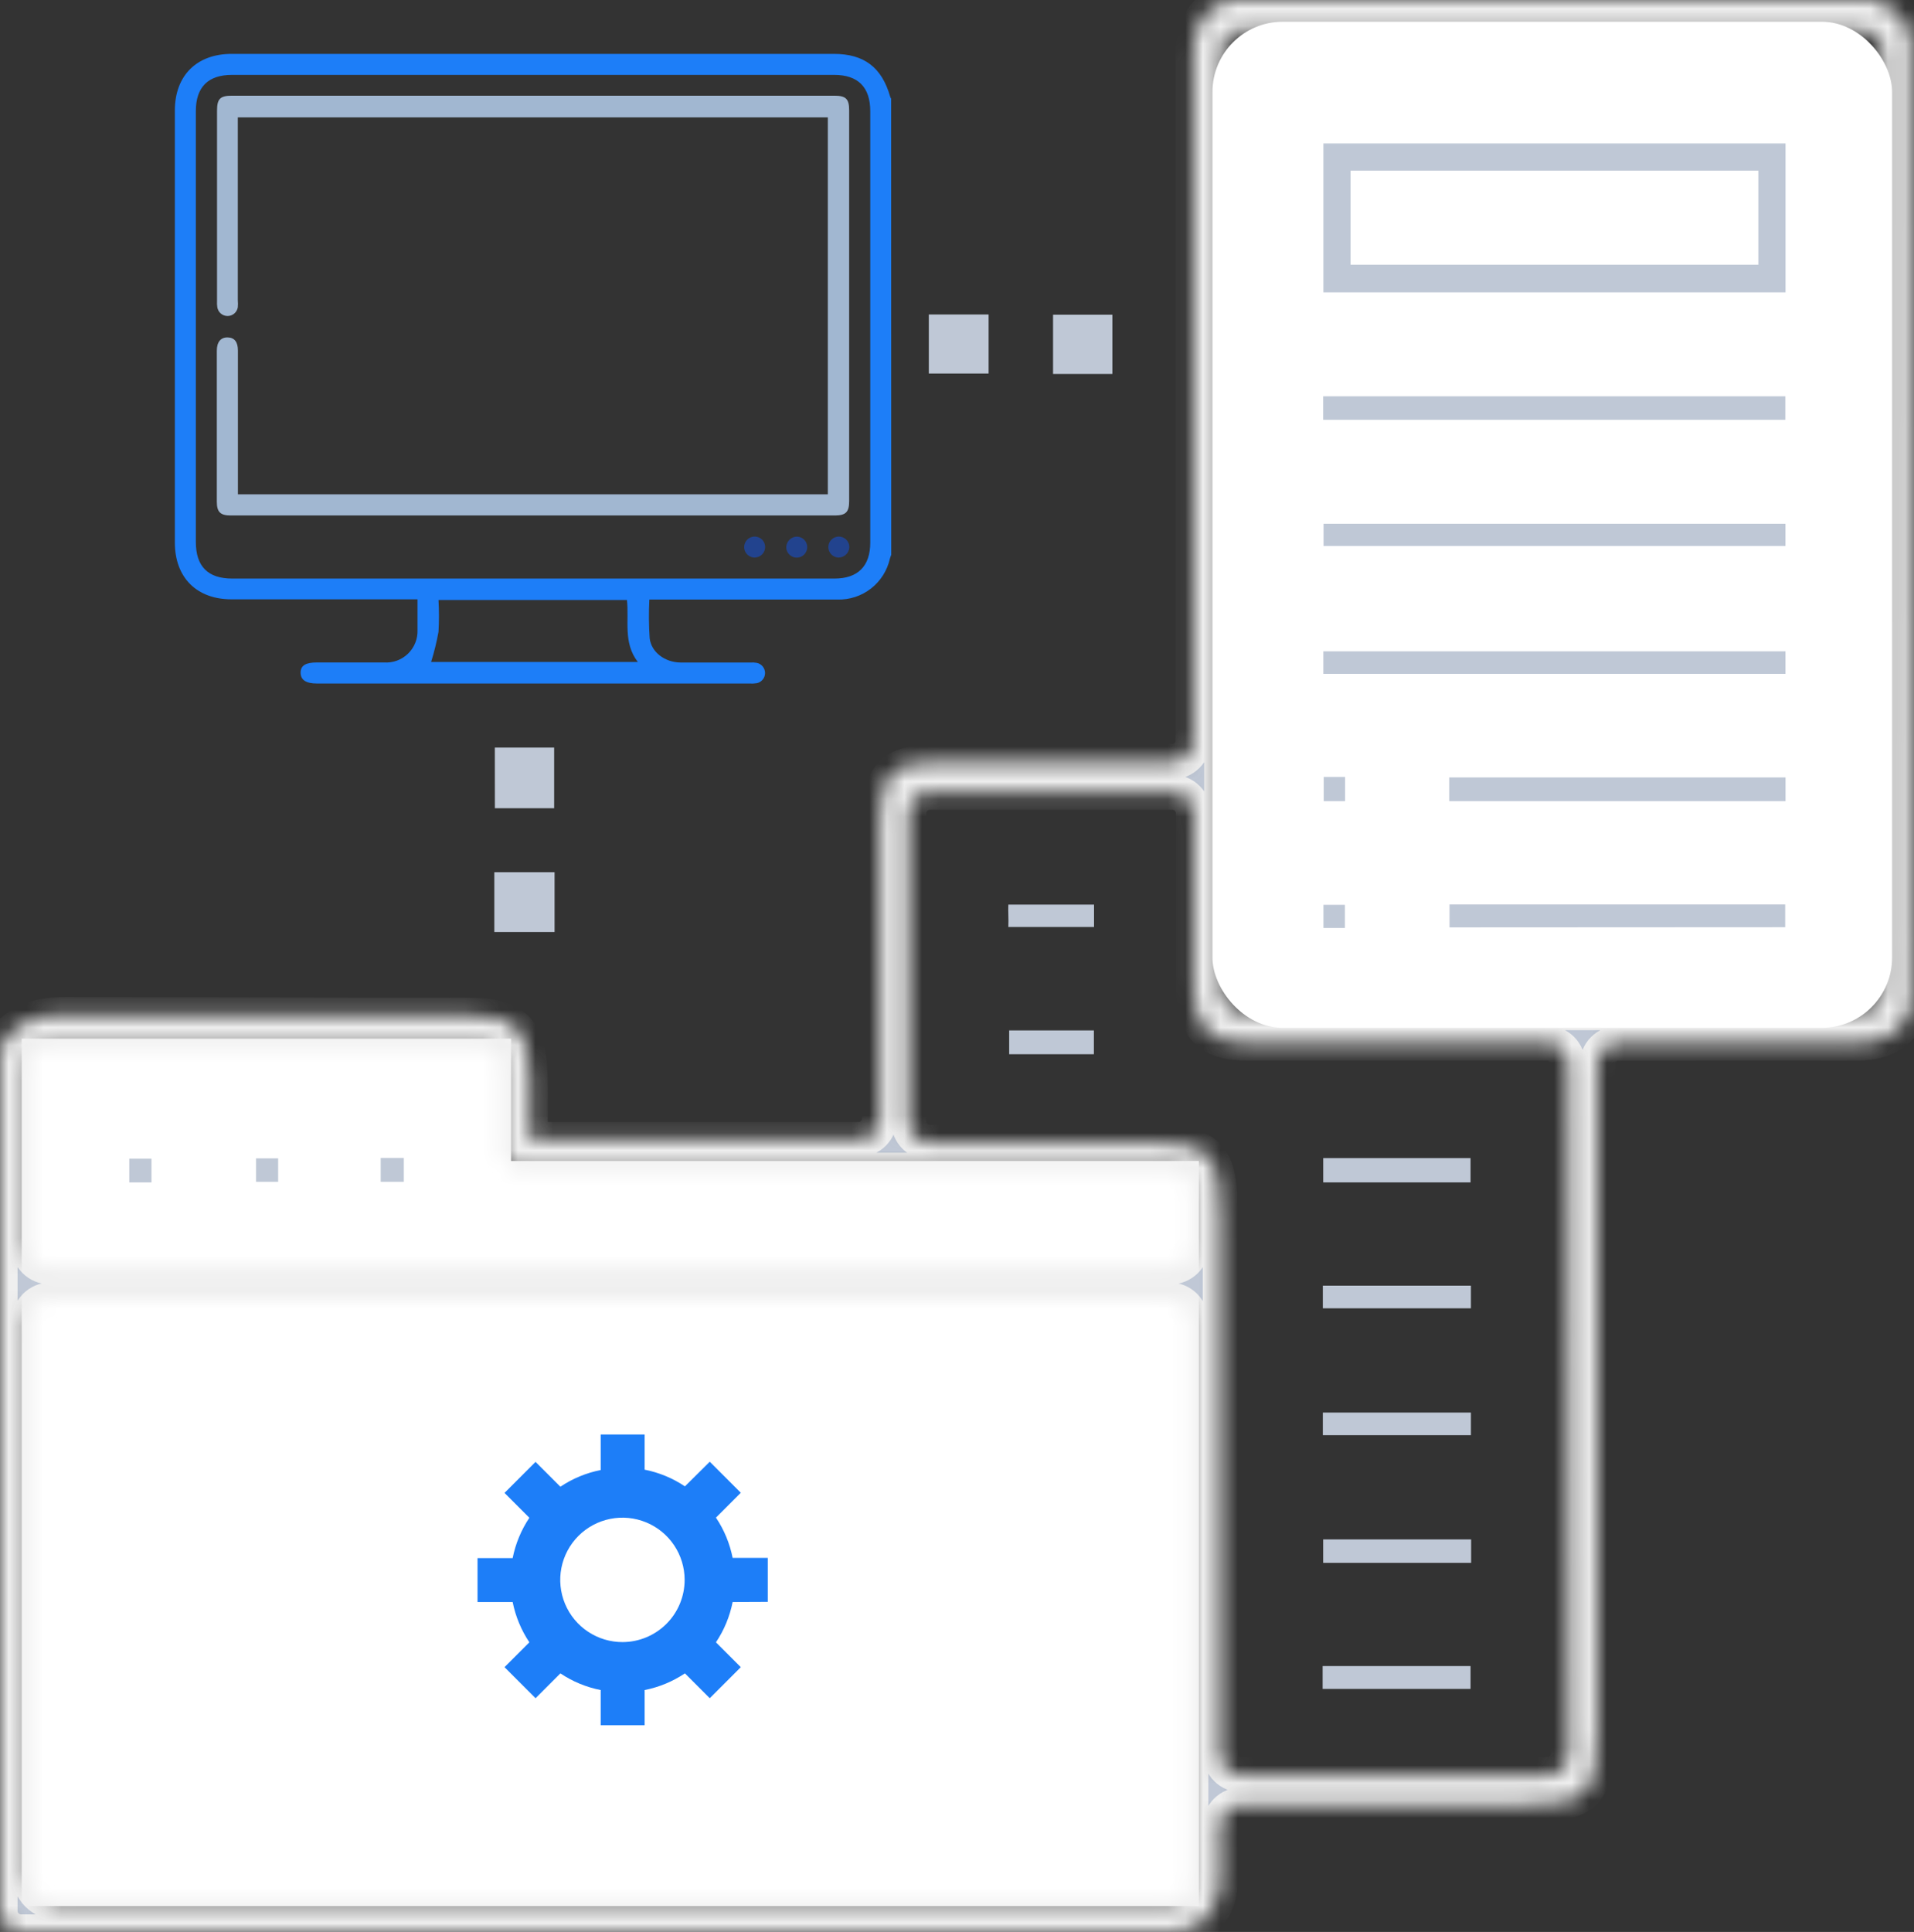
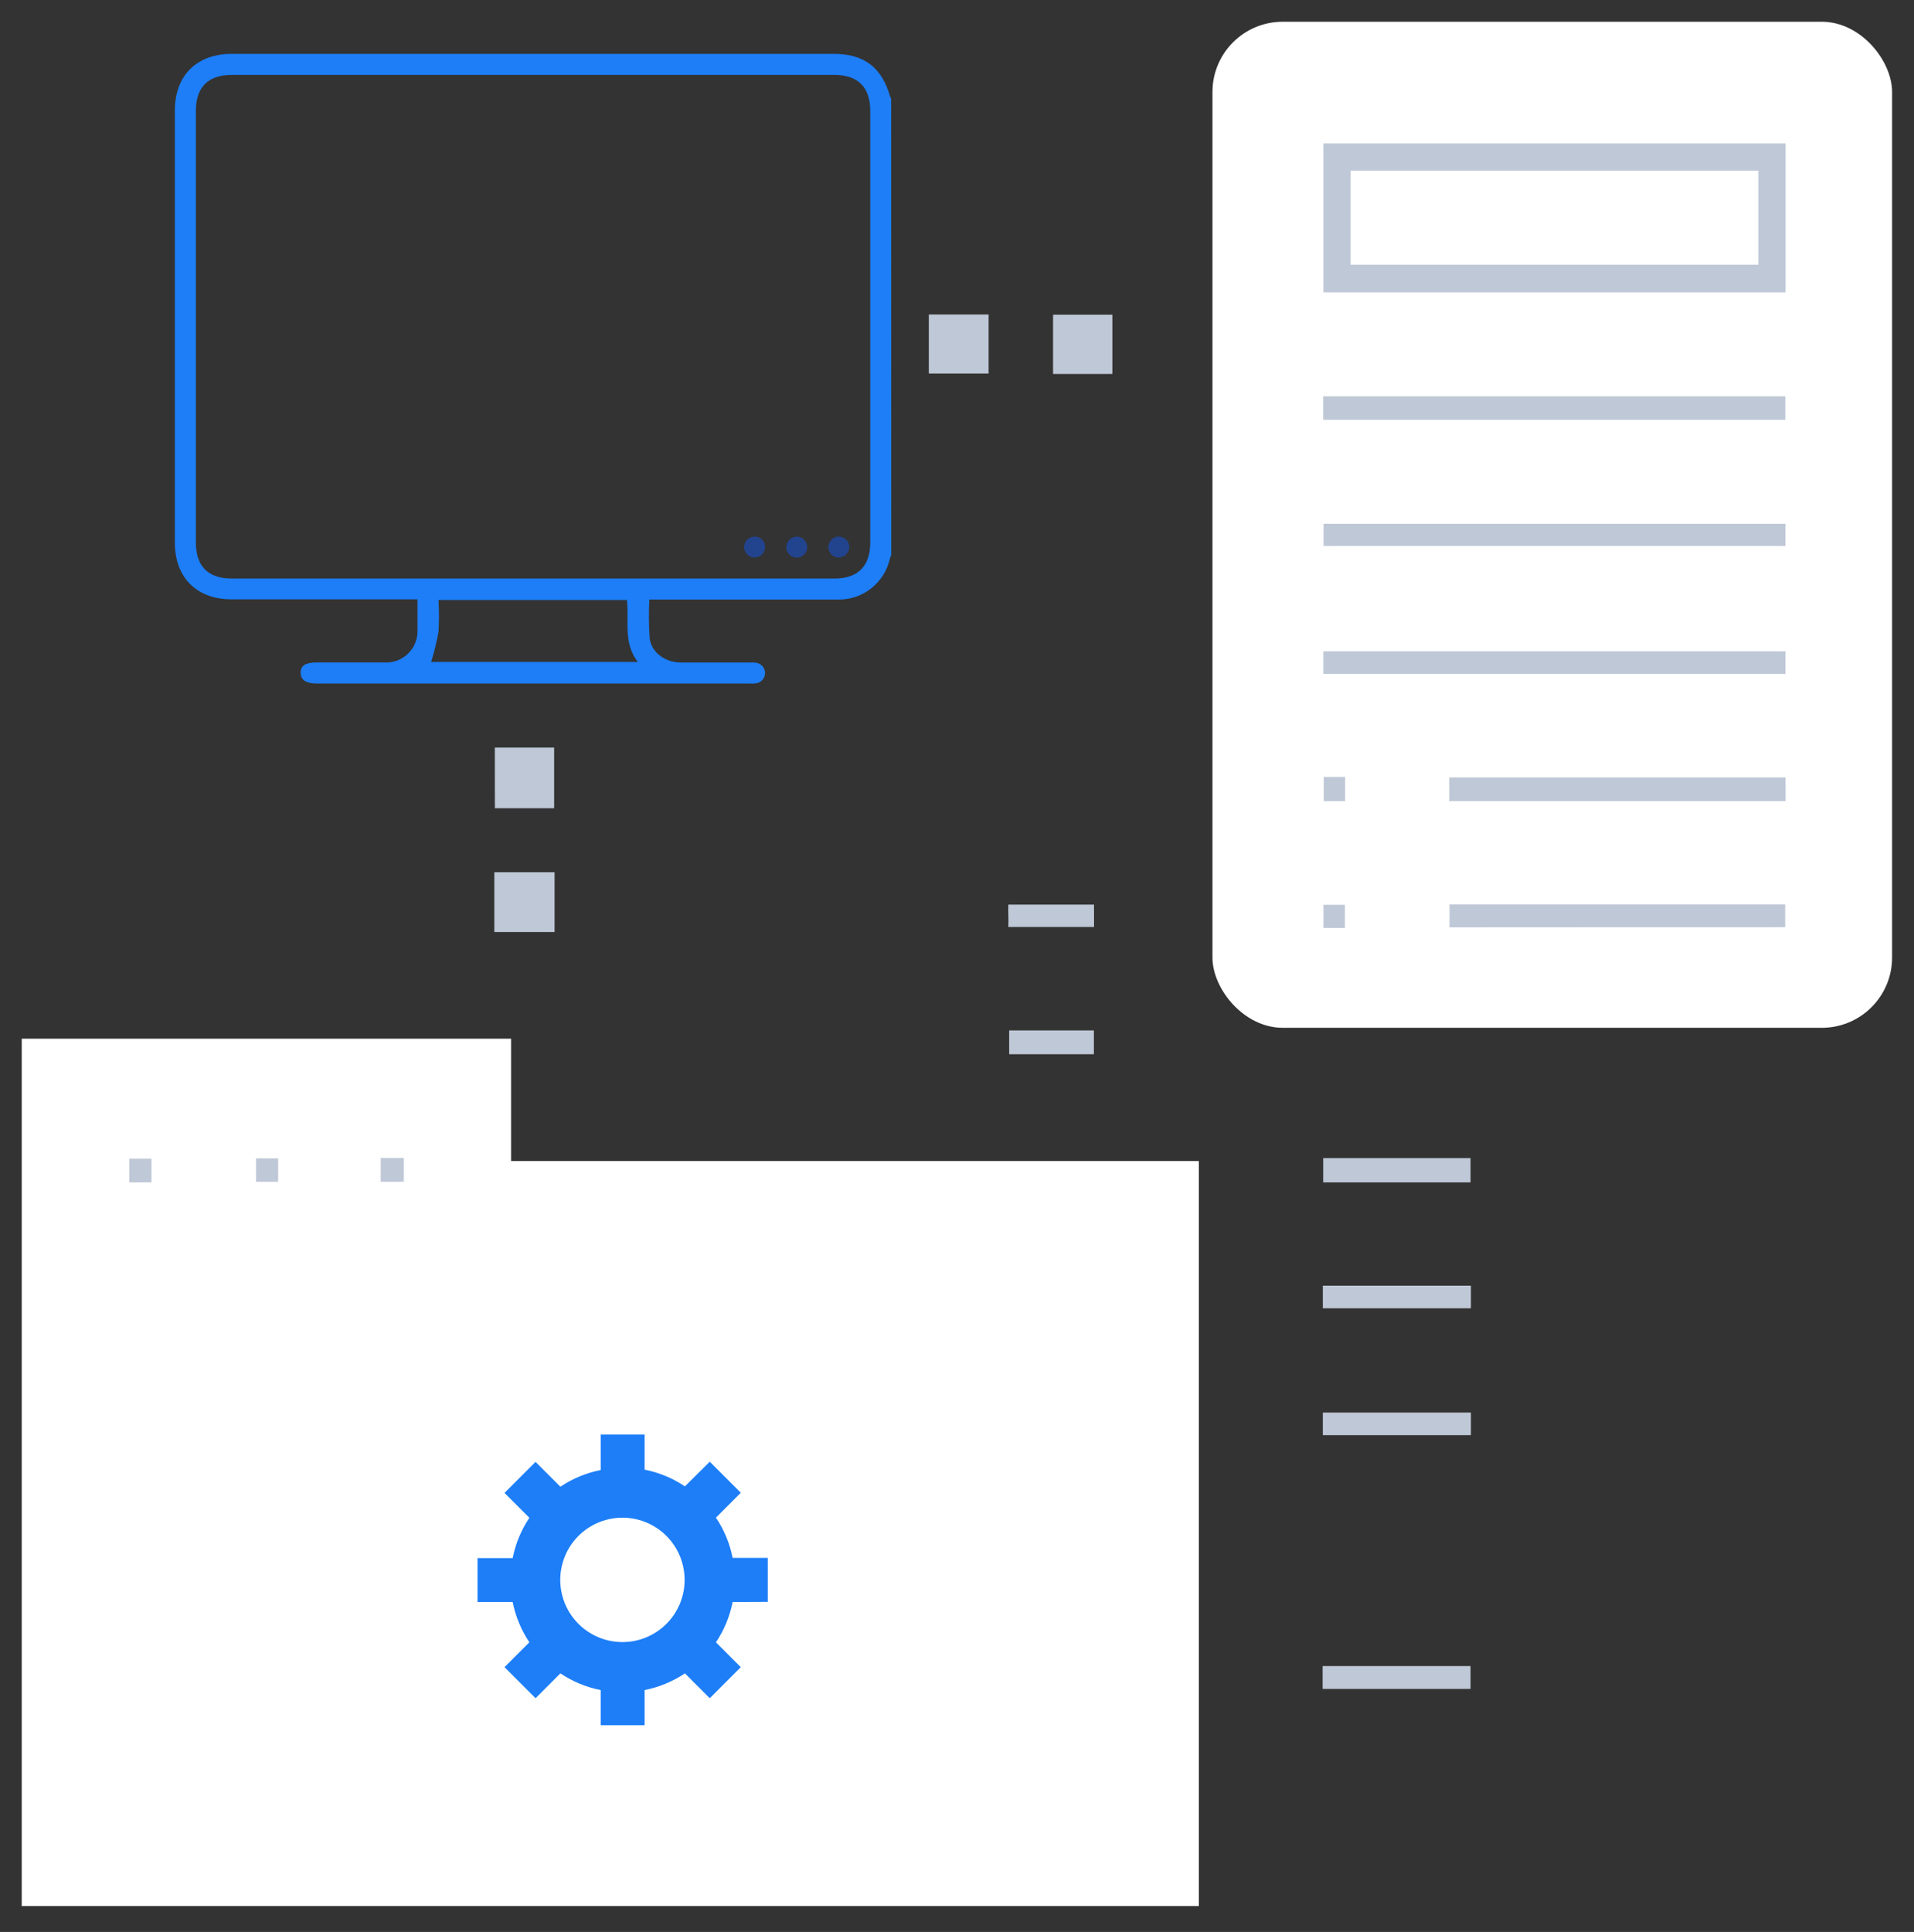
<svg xmlns="http://www.w3.org/2000/svg" width="109" height="110" viewBox="0 0 109 110" fill="none">
  <rect x="0" y="0" width="109" height="110" fill="#333333" stroke="none" />
  <path d="M1.238 59.14H29.105V66.106H68.273V108.526H1.238V59.14Z" fill="white" />
  <mask id="path-2-inside-1_330_405" fill="white">
-     <path d="M108.841 57.099C108.843 57.22 108.825 57.34 108.789 57.455C108.269 59.003 107.07 59.409 105.547 59.4C101.147 59.372 96.75 59.4 92.35 59.4H92.165C91.847 59.4 91.542 59.526 91.317 59.751C91.093 59.975 90.966 60.28 90.966 60.598V98.54C90.966 102.185 90.397 102.767 86.783 102.77C81.483 102.77 76.182 102.77 70.881 102.77H70.689C70.374 102.77 70.072 102.893 69.848 103.114C69.624 103.335 69.495 103.635 69.49 103.949C69.49 104.739 69.466 105.498 69.518 106.247C69.593 107.324 69.425 108.263 68.874 109.015C68.636 109.327 68.328 109.579 67.975 109.75C67.621 109.921 67.233 110.006 66.84 110H1.198C1.041 110 0.885 109.969 0.74 109.908C0.594 109.848 0.462 109.76 0.351 109.649C0.24 109.537 0.151 109.405 0.091 109.26C0.031 109.115 4.0901e-06 108.959 4.0901e-06 108.801V59.932C-0.001 59.672 0.084 59.418 0.242 59.211C1.108 58.075 2.35 57.765 3.762 57.768C11.36 57.79 18.959 57.787 26.557 57.805C29.328 57.805 30.124 58.61 30.189 61.391C30.214 62.524 30.189 63.66 30.189 64.883H48.888C49.206 64.883 49.512 64.757 49.737 64.531C49.962 64.306 50.089 64.001 50.089 63.682V59.483C50.089 55.226 50.012 50.968 50.089 46.711C50.148 43.999 50.82 43.398 53.544 43.37C57.944 43.324 62.344 43.37 66.747 43.37C67.065 43.37 67.37 43.244 67.596 43.019C67.821 42.795 67.948 42.49 67.948 42.172V4.397C67.948 4.019 67.948 3.638 67.948 3.257C67.908 1.777 68.351 0.61 69.781 0.068C69.912 0.021 70.049 -0.002 70.187 0H106.569C106.714 -0.002 106.857 0.023 106.993 0.074C107.393 0.231 107.756 0.471 108.058 0.777C108.36 1.083 108.594 1.449 108.745 1.852C108.796 1.983 108.821 2.123 108.82 2.264L108.841 57.099ZM67.815 107.136V75.219C67.815 74.901 67.689 74.596 67.464 74.371C67.24 74.147 66.935 74.02 66.617 74.02H2.867C2.55 74.021 2.245 74.148 2.021 74.372C1.796 74.597 1.67 74.901 1.669 75.219V106.69C1.669 107.126 1.842 107.544 2.15 107.852C2.459 108.161 2.877 108.334 3.313 108.334H66.617C66.935 108.334 67.24 108.208 67.464 107.983C67.689 107.758 67.815 107.453 67.815 107.136ZM70.775 57.653H105.999C106.156 57.653 106.312 57.622 106.458 57.562C106.603 57.502 106.735 57.414 106.846 57.302C106.958 57.191 107.046 57.059 107.106 56.914C107.166 56.768 107.197 56.612 107.197 56.455V2.917C107.197 2.599 107.071 2.294 106.846 2.07C106.622 1.845 106.317 1.719 105.999 1.719H70.775C70.457 1.719 70.152 1.845 69.927 2.069C69.702 2.294 69.575 2.599 69.574 2.917V56.455C69.575 56.773 69.702 57.078 69.927 57.303C70.152 57.527 70.457 57.653 70.775 57.653ZM89.285 60.589C89.284 60.271 89.157 59.966 88.932 59.741C88.707 59.517 88.402 59.39 88.084 59.39H87.824C82.216 59.39 76.612 59.39 71.008 59.39C68.865 59.39 68.004 58.489 67.964 56.334C67.964 55.539 67.964 54.74 67.964 53.941C67.964 51.411 67.964 48.882 67.964 46.309C67.964 45.99 67.837 45.684 67.612 45.459C67.387 45.234 67.081 45.107 66.763 45.107H52.95C52.631 45.107 52.326 45.234 52.1 45.459C51.875 45.684 51.749 45.99 51.749 46.309V63.849C51.749 64.168 51.875 64.473 52.1 64.699C52.326 64.924 52.631 65.05 52.95 65.05H65.444C68.865 65.05 69.5 65.701 69.5 69.2V99.853C69.5 100.01 69.531 100.166 69.591 100.312C69.651 100.457 69.74 100.589 69.851 100.7C69.962 100.812 70.094 100.9 70.24 100.96C70.385 101.02 70.541 101.051 70.698 101.051H88.115C88.433 101.051 88.737 100.925 88.962 100.7C89.187 100.476 89.313 100.171 89.313 99.853L89.285 60.589ZM66.667 66.633H29.777C29.459 66.633 29.155 66.507 28.93 66.282C28.705 66.057 28.579 65.752 28.579 65.434V60.79C28.579 60.472 28.453 60.167 28.228 59.942C28.003 59.716 27.699 59.589 27.381 59.589H2.836C2.518 59.589 2.213 59.716 1.989 59.942C1.764 60.167 1.638 60.472 1.638 60.79V70.93C1.638 71.088 1.669 71.244 1.729 71.389C1.789 71.534 1.878 71.666 1.989 71.778C2.1 71.889 2.232 71.977 2.378 72.037C2.523 72.098 2.679 72.129 2.836 72.129H66.667C66.984 72.129 67.289 72.002 67.514 71.778C67.739 71.553 67.865 71.248 67.865 70.93V67.834C67.865 67.677 67.835 67.52 67.775 67.375C67.715 67.229 67.626 67.096 67.515 66.985C67.404 66.873 67.272 66.785 67.126 66.724C66.98 66.664 66.824 66.633 66.667 66.633Z" />
-   </mask>
+     </mask>
  <path d="M108.841 57.099C108.843 57.22 108.825 57.34 108.789 57.455C108.269 59.003 107.07 59.409 105.547 59.4C101.147 59.372 96.75 59.4 92.35 59.4H92.165C91.847 59.4 91.542 59.526 91.317 59.751C91.093 59.975 90.966 60.28 90.966 60.598V98.54C90.966 102.185 90.397 102.767 86.783 102.77C81.483 102.77 76.182 102.77 70.881 102.77H70.689C70.374 102.77 70.072 102.893 69.848 103.114C69.624 103.335 69.495 103.635 69.49 103.949C69.49 104.739 69.466 105.498 69.518 106.247C69.593 107.324 69.425 108.263 68.874 109.015C68.636 109.327 68.328 109.579 67.975 109.75C67.621 109.921 67.233 110.006 66.84 110H1.198C1.041 110 0.885 109.969 0.74 109.908C0.594 109.848 0.462 109.76 0.351 109.649C0.24 109.537 0.151 109.405 0.091 109.26C0.031 109.115 4.0901e-06 108.959 4.0901e-06 108.801V59.932C-0.001 59.672 0.084 59.418 0.242 59.211C1.108 58.075 2.35 57.765 3.762 57.768C11.36 57.79 18.959 57.787 26.557 57.805C29.328 57.805 30.124 58.61 30.189 61.391C30.214 62.524 30.189 63.66 30.189 64.883H48.888C49.206 64.883 49.512 64.757 49.737 64.531C49.962 64.306 50.089 64.001 50.089 63.682V59.483C50.089 55.226 50.012 50.968 50.089 46.711C50.148 43.999 50.82 43.398 53.544 43.37C57.944 43.324 62.344 43.37 66.747 43.37C67.065 43.37 67.37 43.244 67.596 43.019C67.821 42.795 67.948 42.49 67.948 42.172V4.397C67.948 4.019 67.948 3.638 67.948 3.257C67.908 1.777 68.351 0.61 69.781 0.068C69.912 0.021 70.049 -0.002 70.187 0H106.569C106.714 -0.002 106.857 0.023 106.993 0.074C107.393 0.231 107.756 0.471 108.058 0.777C108.36 1.083 108.594 1.449 108.745 1.852C108.796 1.983 108.821 2.123 108.82 2.264L108.841 57.099ZM67.815 107.136V75.219C67.815 74.901 67.689 74.596 67.464 74.371C67.24 74.147 66.935 74.02 66.617 74.02H2.867C2.55 74.021 2.245 74.148 2.021 74.372C1.796 74.597 1.67 74.901 1.669 75.219V106.69C1.669 107.126 1.842 107.544 2.15 107.852C2.459 108.161 2.877 108.334 3.313 108.334H66.617C66.935 108.334 67.24 108.208 67.464 107.983C67.689 107.758 67.815 107.453 67.815 107.136ZM70.775 57.653H105.999C106.156 57.653 106.312 57.622 106.458 57.562C106.603 57.502 106.735 57.414 106.846 57.302C106.958 57.191 107.046 57.059 107.106 56.914C107.166 56.768 107.197 56.612 107.197 56.455V2.917C107.197 2.599 107.071 2.294 106.846 2.07C106.622 1.845 106.317 1.719 105.999 1.719H70.775C70.457 1.719 70.152 1.845 69.927 2.069C69.702 2.294 69.575 2.599 69.574 2.917V56.455C69.575 56.773 69.702 57.078 69.927 57.303C70.152 57.527 70.457 57.653 70.775 57.653ZM89.285 60.589C89.284 60.271 89.157 59.966 88.932 59.741C88.707 59.517 88.402 59.39 88.084 59.39H87.824C82.216 59.39 76.612 59.39 71.008 59.39C68.865 59.39 68.004 58.489 67.964 56.334C67.964 55.539 67.964 54.74 67.964 53.941C67.964 51.411 67.964 48.882 67.964 46.309C67.964 45.99 67.837 45.684 67.612 45.459C67.387 45.234 67.081 45.107 66.763 45.107H52.95C52.631 45.107 52.326 45.234 52.1 45.459C51.875 45.684 51.749 45.99 51.749 46.309V63.849C51.749 64.168 51.875 64.473 52.1 64.699C52.326 64.924 52.631 65.05 52.95 65.05H65.444C68.865 65.05 69.5 65.701 69.5 69.2V99.853C69.5 100.01 69.531 100.166 69.591 100.312C69.651 100.457 69.74 100.589 69.851 100.7C69.962 100.812 70.094 100.9 70.24 100.96C70.385 101.02 70.541 101.051 70.698 101.051H88.115C88.433 101.051 88.737 100.925 88.962 100.7C89.187 100.476 89.313 100.171 89.313 99.853L89.285 60.589ZM66.667 66.633H29.777C29.459 66.633 29.155 66.507 28.93 66.282C28.705 66.057 28.579 65.752 28.579 65.434V60.79C28.579 60.472 28.453 60.167 28.228 59.942C28.003 59.716 27.699 59.589 27.381 59.589H2.836C2.518 59.589 2.213 59.716 1.989 59.942C1.764 60.167 1.638 60.472 1.638 60.79V70.93C1.638 71.088 1.669 71.244 1.729 71.389C1.789 71.534 1.878 71.666 1.989 71.778C2.1 71.889 2.232 71.977 2.378 72.037C2.523 72.098 2.679 72.129 2.836 72.129H66.667C66.984 72.129 67.289 72.002 67.514 71.778C67.739 71.553 67.865 71.248 67.865 70.93V67.834C67.865 67.677 67.835 67.52 67.775 67.375C67.715 67.229 67.626 67.096 67.515 66.985C67.404 66.873 67.272 66.785 67.126 66.724C66.98 66.664 66.824 66.633 66.667 66.633Z" fill="#C0C8D6" stroke="#EFEFEF" stroke-width="2" mask="url(#path-2-inside-1_330_405)" />
  <rect x="69.048" y="1.238" width="38.704" height="57.282" rx="4" fill="white" />
  <path d="M50.755 31.588C50.725 31.661 50.699 31.736 50.678 31.811C50.526 32.485 50.146 33.086 49.601 33.51C49.056 33.934 48.38 34.156 47.69 34.137C44.284 34.137 40.878 34.137 37.453 34.137H36.98C36.942 34.872 36.948 35.609 36.998 36.344C37.097 37.153 37.884 37.716 38.76 37.722C40.088 37.722 41.413 37.722 42.742 37.722C42.861 37.714 42.98 37.721 43.098 37.741C43.231 37.769 43.35 37.841 43.436 37.947C43.522 38.052 43.569 38.184 43.569 38.32C43.569 38.456 43.522 38.588 43.436 38.693C43.35 38.798 43.231 38.871 43.098 38.899C42.953 38.922 42.807 38.928 42.661 38.917H18.049C17.429 38.917 17.12 38.716 17.12 38.298C17.12 37.88 17.429 37.719 18.049 37.719C19.321 37.719 20.597 37.719 21.869 37.719C22.12 37.736 22.372 37.7 22.608 37.614C22.843 37.527 23.058 37.392 23.238 37.217C23.418 37.041 23.559 36.83 23.652 36.596C23.745 36.363 23.787 36.112 23.777 35.861C23.777 35.307 23.777 34.75 23.777 34.124H13.188C11.2 34.124 9.958 32.886 9.958 30.892V6.292C9.958 4.307 11.197 3.068 13.194 3.068H47.485C49.21 3.068 50.222 3.839 50.696 5.511C50.709 5.548 50.727 5.584 50.749 5.617L50.755 31.588ZM30.319 32.942C36.054 32.942 41.788 32.942 47.522 32.942C48.854 32.942 49.56 32.236 49.56 30.901V6.326C49.56 4.963 48.863 4.264 47.507 4.264H13.209C11.85 4.264 11.153 4.96 11.153 6.326V30.858C11.153 32.251 11.841 32.942 13.225 32.942C18.922 32.946 24.62 32.946 30.319 32.942ZM24.557 37.691H36.323C35.478 36.595 35.831 35.335 35.704 34.161H24.972C25.006 34.765 25.006 35.37 24.972 35.973C24.867 36.554 24.727 37.128 24.551 37.691H24.557Z" fill="#1D7EF8" />
-   <path d="M13.543 28.145H47.144V6.682H13.543V17.101C13.555 17.233 13.555 17.365 13.543 17.497C13.52 17.635 13.449 17.761 13.342 17.852C13.235 17.943 13.1 17.993 12.959 17.993C12.819 17.993 12.683 17.943 12.576 17.852C12.469 17.761 12.398 17.635 12.376 17.497C12.358 17.378 12.353 17.258 12.36 17.138V6.301C12.36 5.626 12.537 5.449 13.202 5.449H47.525C48.169 5.449 48.358 5.632 48.358 6.273V28.535C48.358 29.155 48.166 29.346 47.553 29.35H13.14C12.549 29.35 12.348 29.155 12.348 28.566V19.968C12.348 19.472 12.571 19.203 12.967 19.212C13.363 19.222 13.549 19.482 13.549 19.959V28.145H13.543Z" fill="#A1B7D1" />
  <path d="M42.983 31.746C42.866 31.747 42.751 31.713 42.652 31.649C42.553 31.585 42.476 31.494 42.429 31.386C42.382 31.278 42.368 31.159 42.389 31.043C42.41 30.928 42.464 30.821 42.545 30.736C42.627 30.651 42.731 30.591 42.846 30.566C42.96 30.54 43.08 30.548 43.19 30.59C43.3 30.631 43.395 30.705 43.463 30.8C43.532 30.896 43.57 31.009 43.575 31.127C43.577 31.206 43.563 31.285 43.534 31.36C43.506 31.434 43.463 31.502 43.408 31.559C43.353 31.617 43.287 31.663 43.214 31.695C43.141 31.727 43.063 31.744 42.983 31.746Z" fill="url(#paint0_linear_330_405)" />
  <path d="M45.364 30.555C45.483 30.553 45.6 30.587 45.7 30.652C45.8 30.717 45.878 30.811 45.924 30.921C45.97 31.031 45.982 31.152 45.959 31.269C45.936 31.386 45.878 31.493 45.793 31.577C45.709 31.661 45.601 31.718 45.483 31.74C45.366 31.762 45.245 31.748 45.136 31.701C45.026 31.653 44.934 31.574 44.869 31.474C44.805 31.373 44.773 31.256 44.776 31.137C44.785 30.984 44.85 30.841 44.958 30.733C45.067 30.626 45.211 30.562 45.364 30.555Z" fill="url(#paint1_linear_330_405)" />
  <path d="M47.749 31.747C47.63 31.742 47.516 31.702 47.42 31.633C47.324 31.563 47.251 31.466 47.21 31.354C47.169 31.243 47.163 31.122 47.191 31.007C47.219 30.891 47.282 30.787 47.369 30.707C47.457 30.628 47.566 30.576 47.684 30.558C47.801 30.541 47.921 30.559 48.028 30.61C48.136 30.661 48.225 30.743 48.285 30.845C48.346 30.947 48.375 31.064 48.368 31.183C48.354 31.337 48.283 31.481 48.168 31.585C48.053 31.69 47.904 31.747 47.749 31.747V31.747Z" fill="url(#paint2_linear_330_405)" />
  <path d="M31.582 49.662V53.068H28.151V49.662H31.582Z" fill="#BFC8D6" />
  <path d="M28.18 42.565H31.558V46.017H28.183L28.18 42.565Z" fill="#BFC8D6" />
  <path d="M56.3 17.906V21.269H52.895V17.906H56.3Z" fill="#BFC8D6" />
  <path d="M63.348 17.918V21.293H59.97V17.918H63.348Z" fill="#BFC8D6" />
  <path d="M43.723 91.205V88.703H41.723C41.561 87.883 41.238 87.103 40.773 86.409L42.188 84.994L40.42 83.226L39.005 84.629C38.31 84.163 37.53 83.84 36.71 83.678V81.678H34.209V83.7C33.388 83.861 32.608 84.184 31.914 84.65L30.499 83.235L28.731 85.003L30.146 86.418C29.682 87.113 29.359 87.893 29.195 88.713H27.195V91.214H29.195C29.359 92.034 29.682 92.814 30.146 93.509L28.731 94.924L30.499 96.692L31.914 95.277C32.608 95.743 33.388 96.066 34.209 96.227V98.228H36.71V96.227C37.53 96.065 38.31 95.742 39.005 95.277L40.42 96.692L42.188 94.924L40.773 93.509C41.238 92.814 41.561 92.034 41.723 91.214L43.723 91.205ZM35.459 93.496C34.758 93.499 34.072 93.293 33.488 92.905C32.904 92.518 32.448 91.965 32.178 91.318C31.908 90.671 31.836 89.959 31.971 89.271C32.107 88.583 32.443 87.951 32.938 87.454C33.433 86.957 34.064 86.619 34.751 86.481C35.439 86.343 36.152 86.413 36.8 86.68C37.448 86.948 38.002 87.402 38.391 87.985C38.781 88.568 38.989 89.253 38.989 89.954C38.989 90.891 38.618 91.791 37.956 92.454C37.294 93.118 36.397 93.493 35.459 93.496V93.496Z" fill="url(#paint3_linear_330_405)" />
  <path d="M101.683 8.168V16.646H75.364V8.168H101.683ZM100.135 9.716H76.912V15.073H100.135V9.716Z" fill="#BFC8D6" />
  <path d="M75.352 23.903V22.565H101.67V23.903H75.352Z" fill="#BFC8D6" />
  <path d="M101.677 29.824V31.084H75.374V29.824H101.677Z" fill="#BFC8D6" />
  <path d="M75.361 38.367V37.085H101.68V38.367H75.361Z" fill="#BFC8D6" />
  <path d="M82.532 45.615V44.265H101.683V45.615H82.532Z" fill="#BFC8D6" />
  <path d="M82.548 52.802V51.498H101.664V52.792L82.548 52.802Z" fill="#BFC8D6" />
  <path d="M76.6 45.615H75.386V44.237H76.6V45.615Z" fill="#BFC8D6" />
  <path d="M76.59 52.836H75.367V51.517H76.59V52.836Z" fill="#BFC8D6" />
  <path d="M75.355 67.323V65.939H83.746V67.323H75.355Z" fill="#BFC8D6" />
-   <path d="M83.78 87.65V88.985H75.352V87.65H83.78Z" fill="#BFC8D6" />
  <path d="M75.333 74.491V73.203H83.767V74.491H75.333Z" fill="#BFC8D6" />
  <path d="M75.333 81.715V80.427H83.767V81.715H75.333Z" fill="#BFC8D6" />
  <path d="M75.321 96.162V94.861H83.746V96.162H75.321Z" fill="#BFC8D6" />
  <path d="M62.295 58.669V60.025H57.471V58.669H62.295Z" fill="#BFC8D6" />
  <path d="M57.424 52.779C57.446 52.3 57.405 51.931 57.424 51.507H62.304V52.779H57.424Z" fill="#BFC8D6" />
  <path d="M21.681 65.933H22.997V67.289H21.681V65.933Z" fill="#BFC8D6" />
  <path d="M8.627 67.324H7.363V65.974H8.627V67.324Z" fill="#BFC8D6" />
  <path d="M14.58 65.954H15.84V67.289H14.58V65.954Z" fill="#BFC8D6" />
  <defs>
    <linearGradient id="paint0_linear_330_405" x1="301.154" y1="235.213" x2="297.186" y2="232.931" gradientUnits="userSpaceOnUse">
      <stop stop-color="#1D7EF8" />
      <stop offset="1" stop-color="#22438E" />
    </linearGradient>
    <linearGradient id="paint1_linear_330_405" x1="312.817" y1="235.216" x2="308.849" y2="232.934" gradientUnits="userSpaceOnUse">
      <stop stop-color="#1D7EF8" />
      <stop offset="1" stop-color="#22438E" />
    </linearGradient>
    <linearGradient id="paint2_linear_330_405" x1="324.442" y1="235.141" x2="320.475" y2="232.858" gradientUnits="userSpaceOnUse">
      <stop stop-color="#1D7EF8" />
      <stop offset="1" stop-color="#22438E" />
    </linearGradient>
    <linearGradient id="paint3_linear_330_405" x1="2736.32" y1="6042.91" x2="3618.59" y2="6042.91" gradientUnits="userSpaceOnUse">
      <stop stop-color="#1D7EF8" />
      <stop offset="1" stop-color="#22438E" />
    </linearGradient>
  </defs>
</svg>